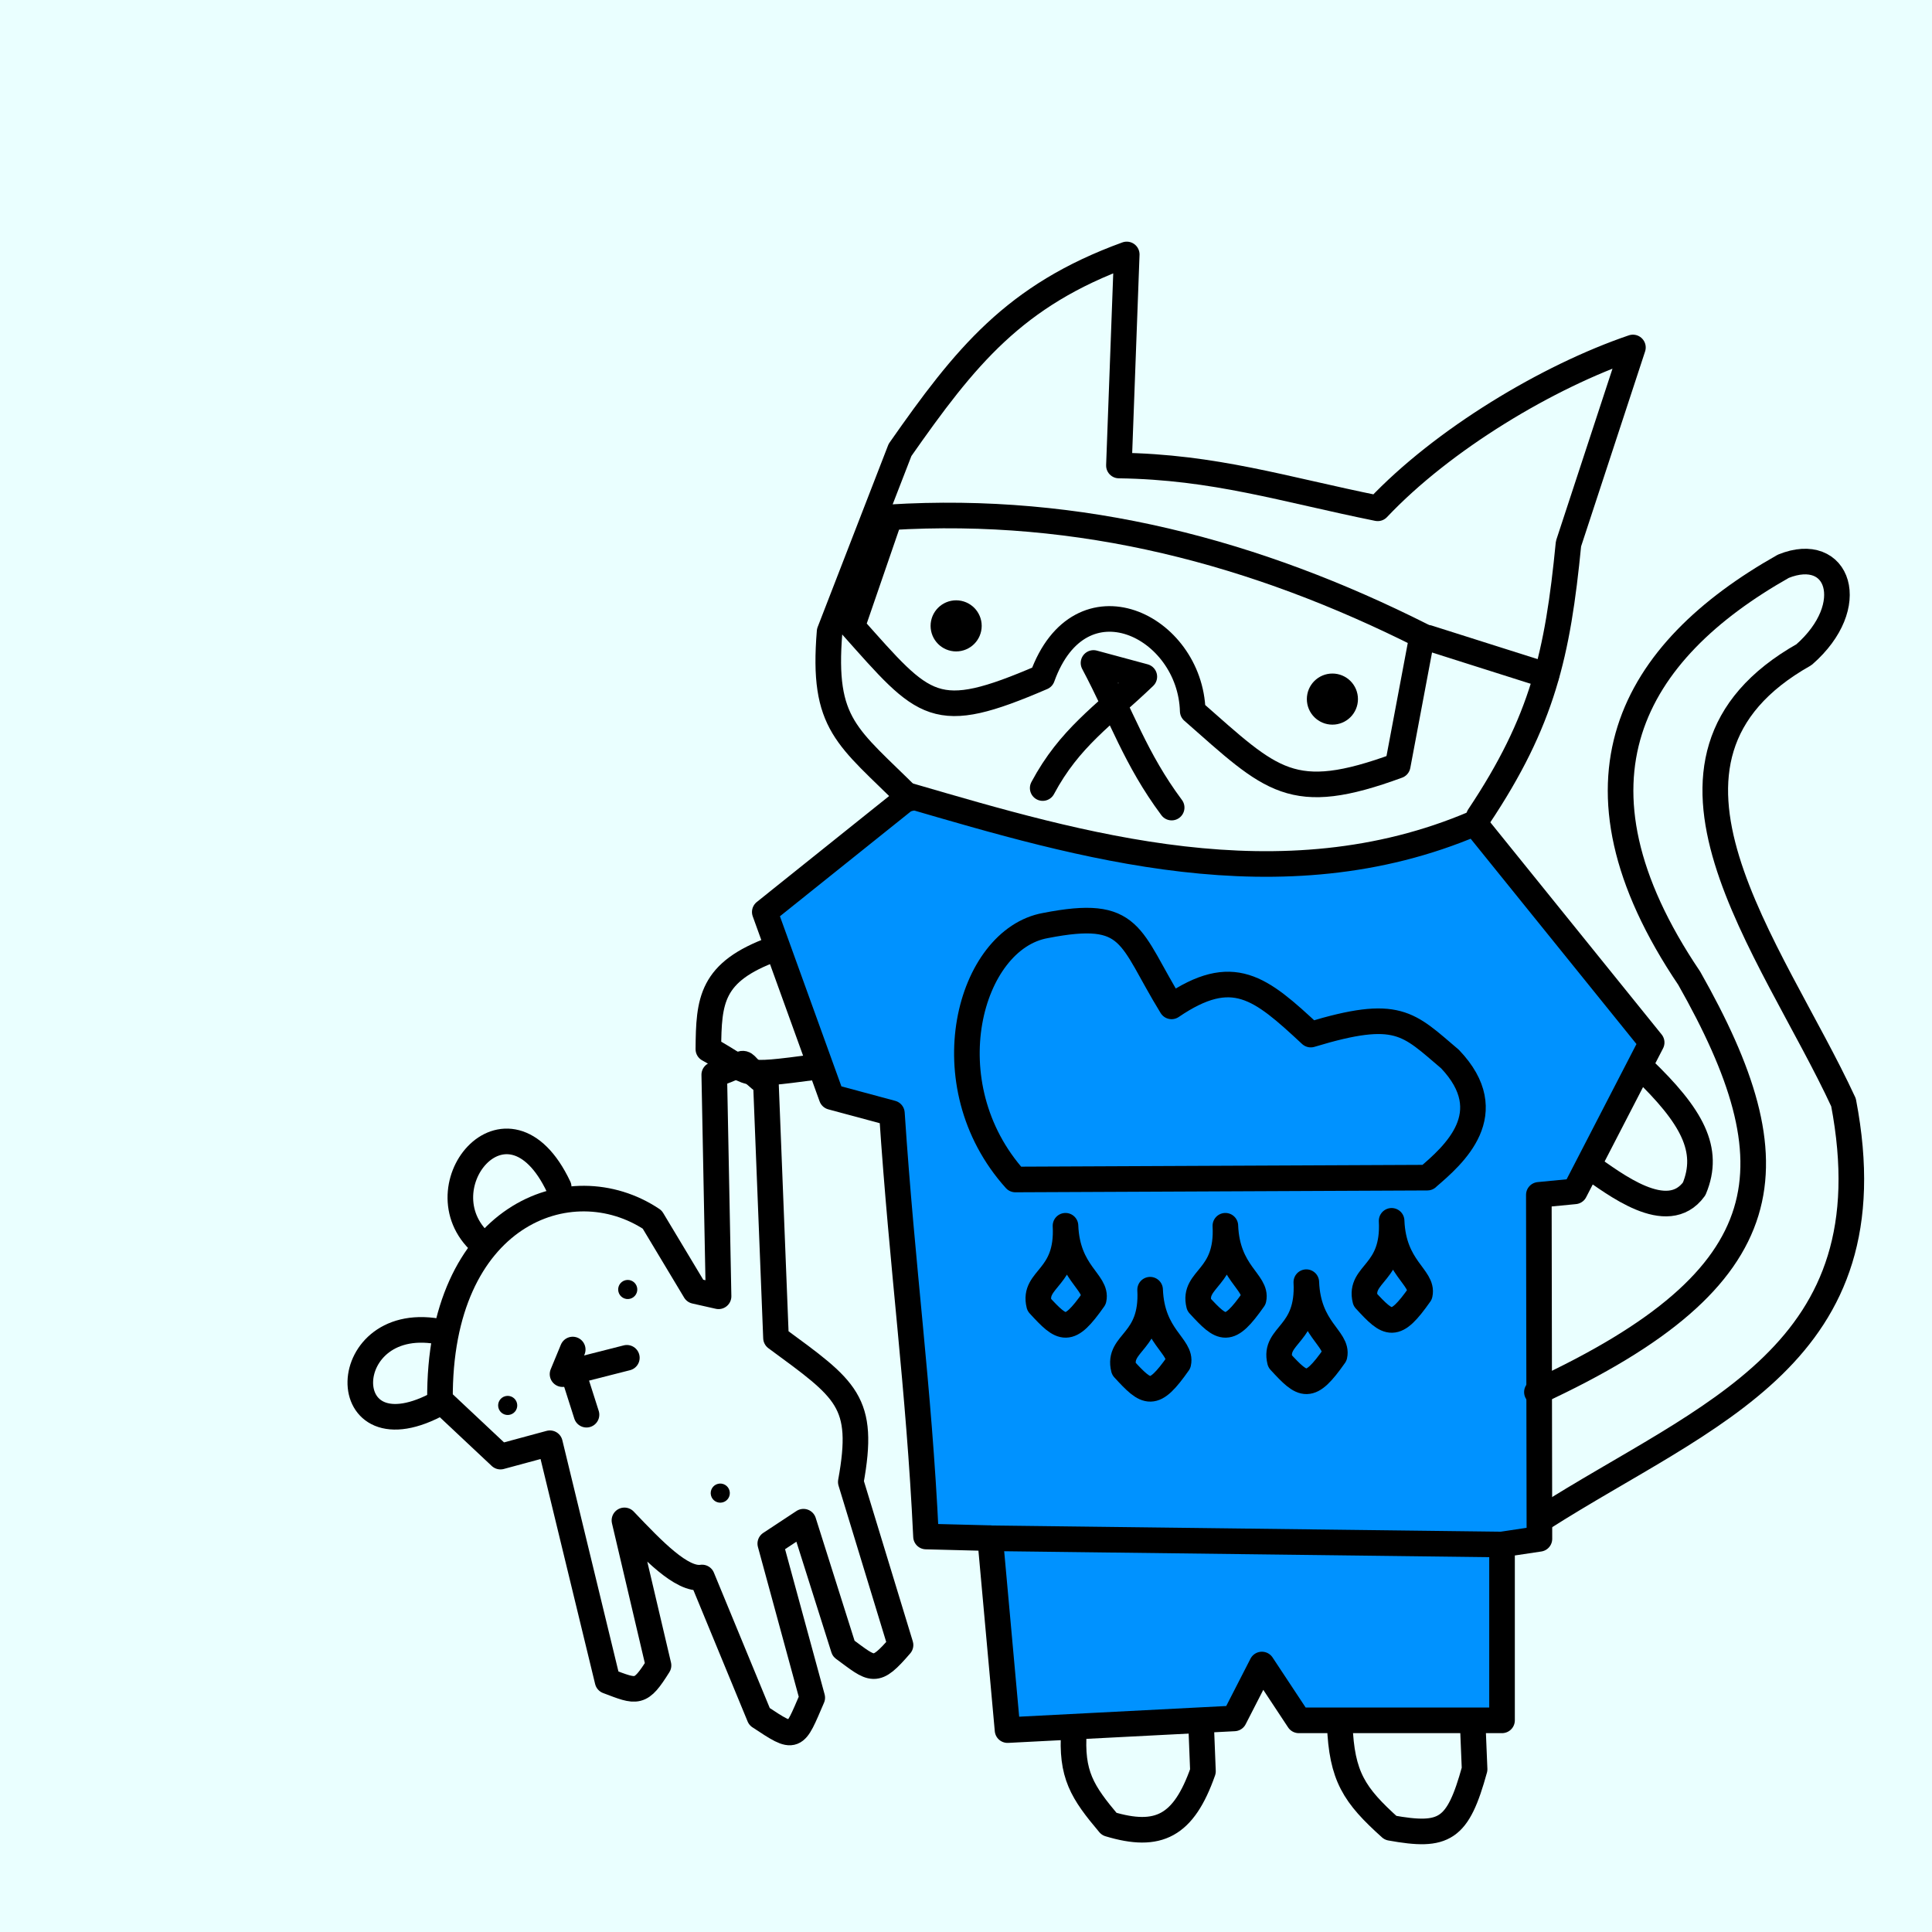
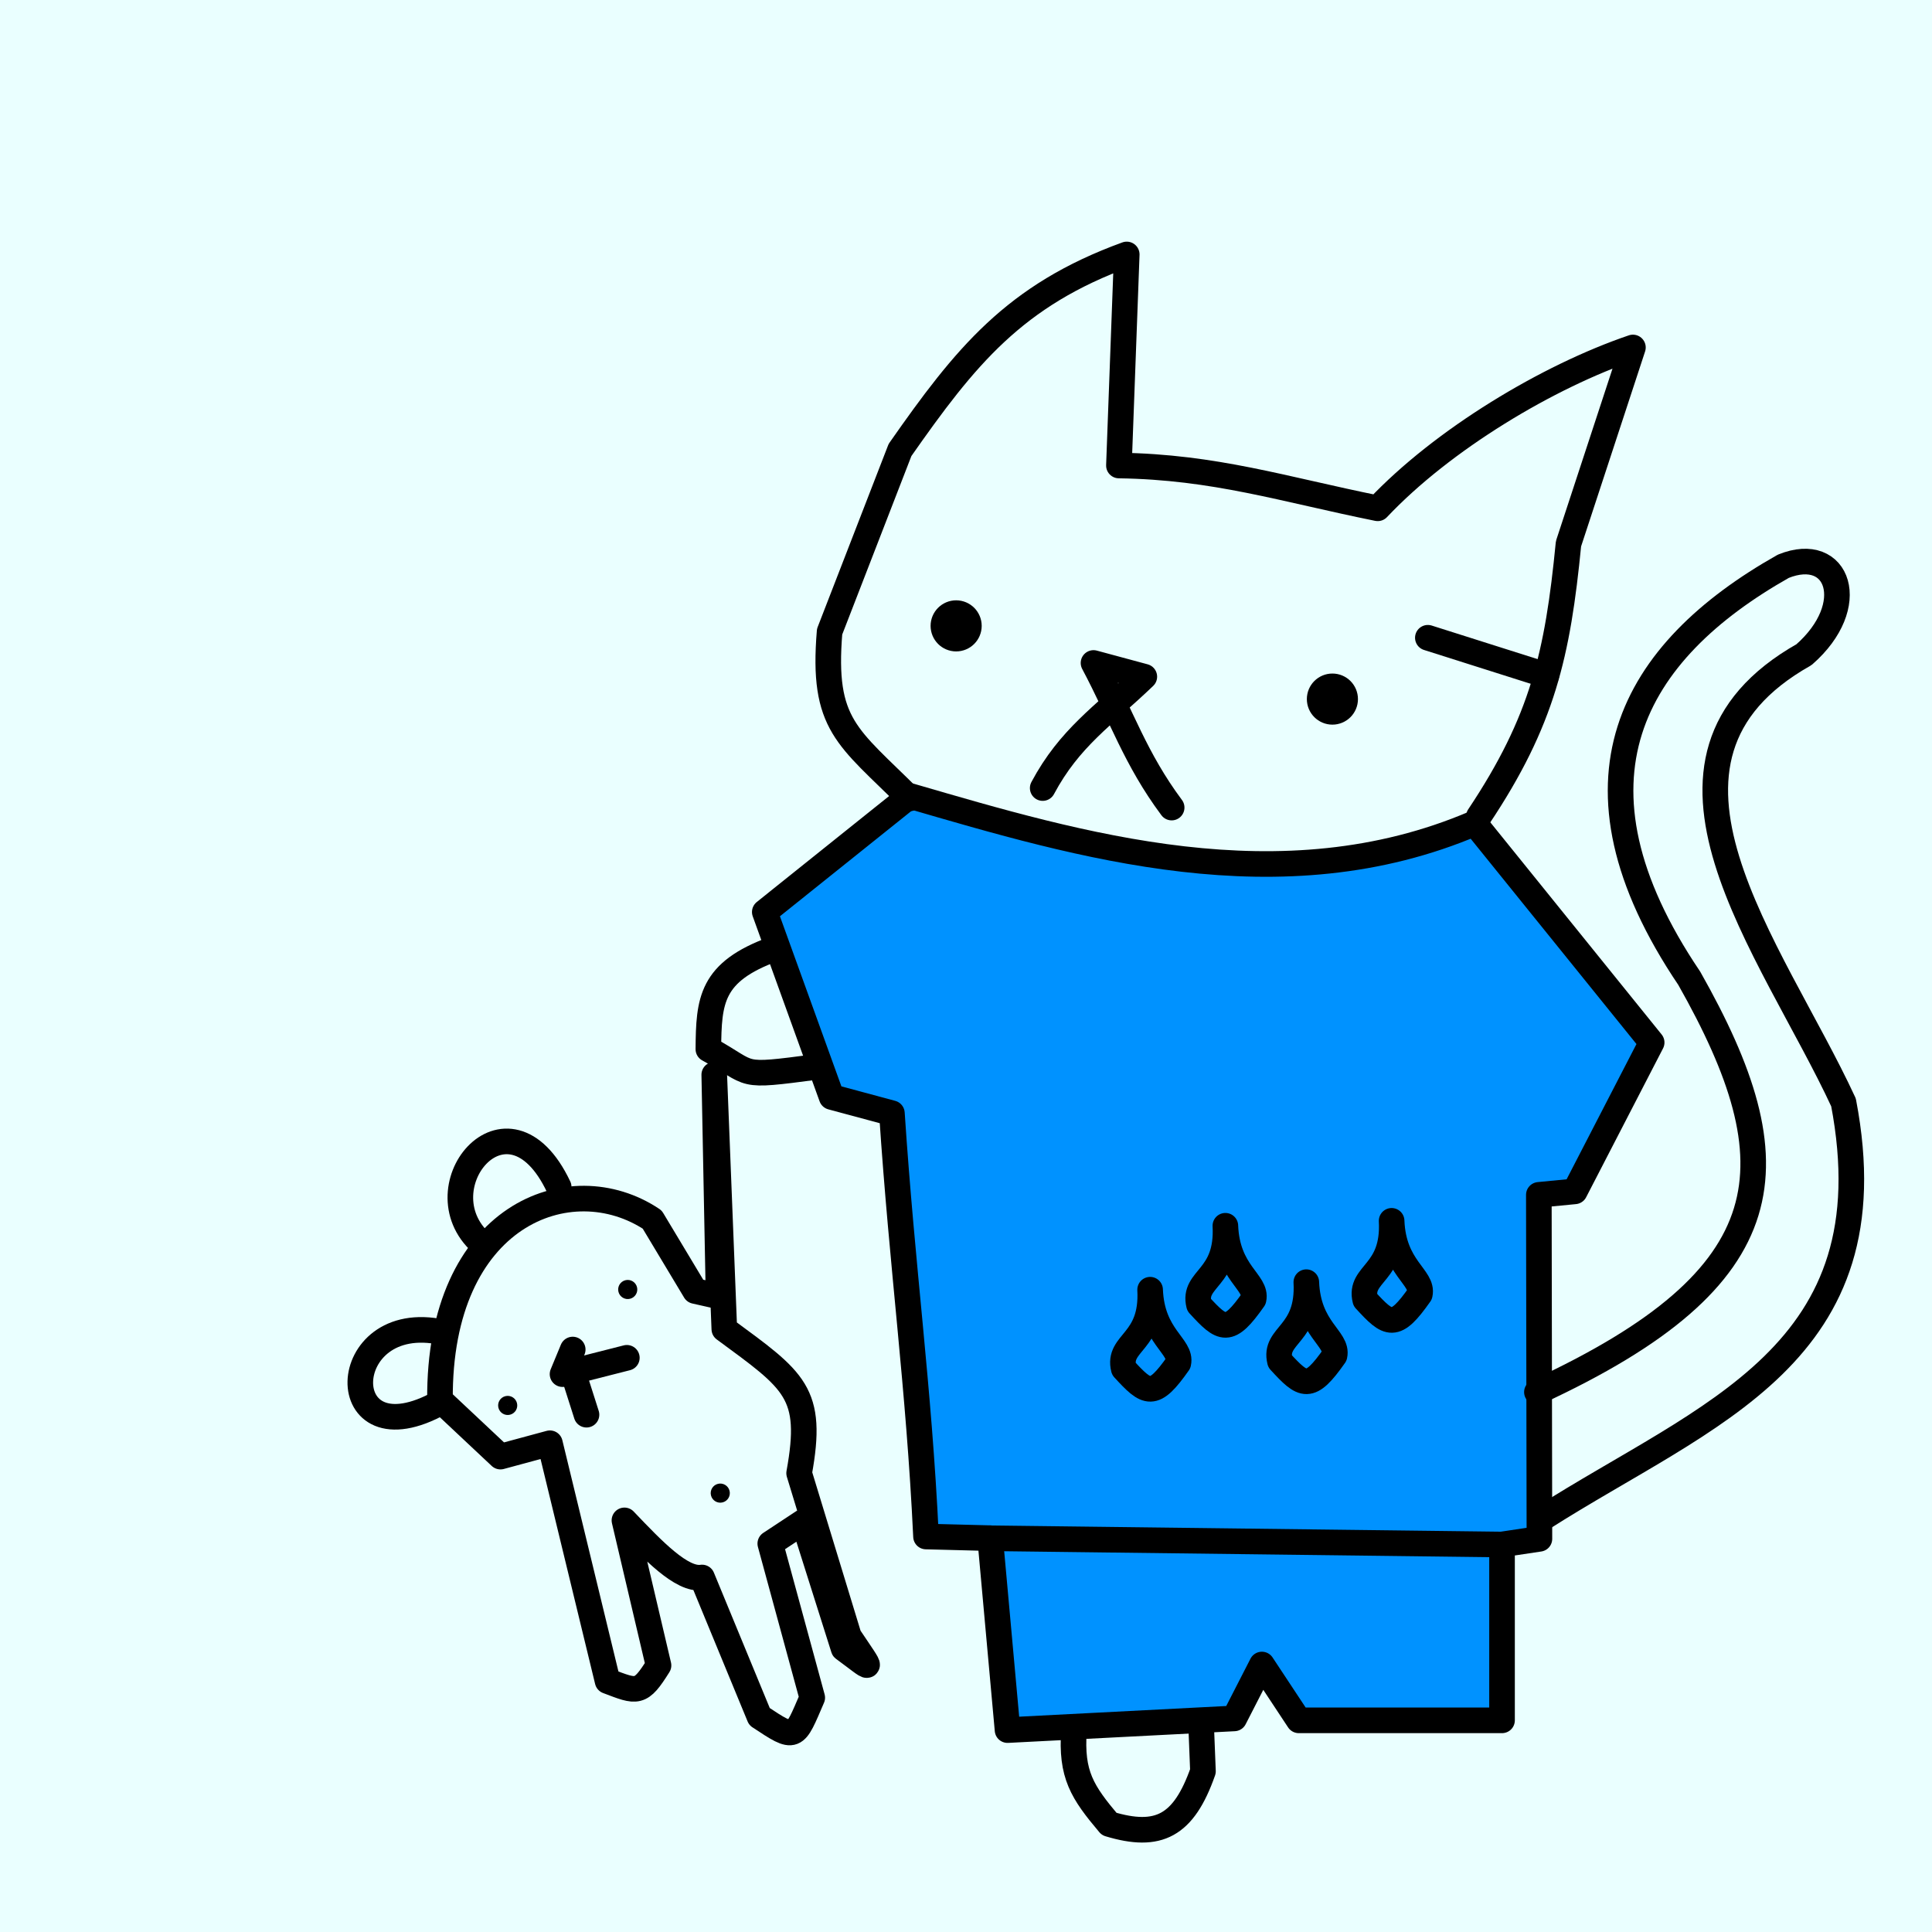
<svg xmlns="http://www.w3.org/2000/svg" xmlns:ns1="http://www.inkscape.org/namespaces/inkscape" xmlns:ns2="http://sodipodi.sourceforge.net/DTD/sodipodi-0.dtd" width="20mm" height="20mm" viewBox="0 0 20 20" version="1.1" id="0_svg8" ns1:version="1.2.1 (9c6d41e410, 2022-07-14)" ns2:docname="BackgroundMagicMonkeyBob.svg" xml:space="preserve">
  <defs id="0_defs2" />
  <ns2:namedview id="0_base" pagecolor="#ffffff" bordercolor="#666666" borderopacity="1.0" ns1:pageopacity="0.0" ns1:pageshadow="2" ns1:zoom="6.79" ns1:cx="89.322533" ns1:cy="56.111929" ns1:document-units="mm" ns1:current-layer="layer2" showgrid="0_false" ns1:window-width="1920" ns1:window-height="1057" ns1:window-x="-8" ns1:window-y="-8" ns1:window-maximized="1" ns1:showpageshadow="2" ns1:pagecheckerboard="false" ns1:deskcolor="#d1d1d1" />
  <g ns1:groupmode="layer" id="0_layer2" ns1:label="BackgroundPinkBunny">
    <rect style="display:inline;fill:#eaffff;fill-opacity:1;stroke:none;stroke-width:0.265;stroke-linecap:round;stroke-linejoin:round;stroke-opacity:0.412;paint-order:stroke fill markers" id="0_rect4821" width="20" height="20" x="0" y="0" />
  </g>
  <defs id="1_defs2" />
  <ns2:namedview id="1_base" pagecolor="#ffffff" bordercolor="#666666" borderopacity="1.0" ns1:pageopacity="0.0" ns1:pageshadow="2" ns1:zoom="6.79" ns1:cx="20.692194" ns1:cy="31.07511" ns1:document-units="mm" ns1:current-layer="svg8" showgrid="1_false" ns1:window-width="1920" ns1:window-height="1057" ns1:window-x="-8" ns1:window-y="-8" ns1:window-maximized="1" ns1:showpageshadow="2" ns1:pagecheckerboard="0" ns1:deskcolor="#d1d1d1" />
  <g ns1:groupmode="layer" id="1_layer45" ns1:label="Body" style="display:inline">
    <path style="fill:#0092ff;fill-opacity:1;stroke:#000000;stroke-width:0.265;stroke-linecap:round;stroke-linejoin:round;stroke-dasharray:none;stroke-opacity:1" d="m 15.93,12.369 0.372,-0.036 0.796,-1.541 L 15.265,8.522 C 13.262,9.378 11.17,8.749 9.418,8.239 l -1.501,1.202 0.692,1.915 0.624,0.168 c 0.108,1.629 0.279,2.822 0.353,4.382 l 0.664,0.017 0.18,1.987 2.347,-0.121 0.286,-0.558 0.382,0.578 2.104,-10e-7 v -1.821 l 0.387,-0.058 z" id="1_path12585" ns2:nodetypes="cccccccccccccccccc" />
    <path style="fill:none;stroke:#000000;stroke-width:0.265;stroke-linecap:round;stroke-linejoin:round;stroke-dasharray:none;stroke-opacity:1" d="m 11.118,17.911 c -0.033,0.46 0.085,0.64 0.364,0.971 0.511,0.154 0.771,0.022 0.971,-0.546 l -0.02,-0.506" id="1_path12589" ns2:nodetypes="cccc" />
-     <path style="fill:none;stroke:#000000;stroke-width:0.265;stroke-linecap:round;stroke-linejoin:round;stroke-dasharray:none;stroke-opacity:1" d="m 13.869,17.85 c 0.02,0.541 0.15,0.734 0.526,1.072 0.56,0.101 0.696,0.024 0.87,-0.607 l -0.02,-0.486" id="1_path12591" ns2:nodetypes="cccc" />
    <path style="fill:none;stroke:#000000;stroke-width:0.265;stroke-linecap:round;stroke-linejoin:round;stroke-dasharray:none;stroke-opacity:1" d="M 8.009,9.824 C 7.357,10.062 7.337,10.357 7.333,10.861 7.817,11.126 7.617,11.154 8.455,11.044" id="1_path12593" ns2:nodetypes="ccc" />
-     <path style="fill:none;stroke:#000000;stroke-width:0.265;stroke-linecap:round;stroke-linejoin:round;stroke-dasharray:none;stroke-opacity:1" d="m 16.997,11.056 c 0.521,0.499 0.71,0.846 0.541,1.251 -0.278,0.384 -0.831,-0.058 -1.094,-0.238" id="1_path12595" ns2:nodetypes="ccc" />
    <path style="fill:none;stroke:#000000;stroke-width:0.265;stroke-linecap:round;stroke-linejoin:round;stroke-dasharray:none;stroke-opacity:1" d="m 15.309,8.452 c 0.66,-0.99 0.816,-1.679 0.928,-2.823 L 16.904,3.597 C 16.024,3.896 14.935,4.549 14.262,5.262 13.283,5.064 12.576,4.833 11.583,4.819 l 0.081,-2.185 C 10.5,3.057 9.992,3.693 9.317,4.658 L 8.588,6.539 C 8.508,7.508 8.773,7.621 9.418,8.265" id="1_path12597" ns2:nodetypes="ccccccccc" />
    <path style="fill:none;stroke:#000000;stroke-width:0.265;stroke-linecap:round;stroke-linejoin:round;stroke-dasharray:none;stroke-opacity:1" d="M 12.129,8.36 C 11.753,7.855 11.614,7.417 11.32,6.863 l 0.526,0.142 c -0.425,0.407 -0.774,0.632 -1.052,1.153" id="1_path12599" ns2:nodetypes="cccc" />
    <path style="fill:none;stroke:#000000;stroke-width:0.265;stroke-linecap:round;stroke-linejoin:round;stroke-dasharray:none;stroke-opacity:1" d="m 10.248,15.924 5.322,0.065" id="1_path12681" ns2:nodetypes="cc" />
    <path style="fill:none;stroke:#000000;stroke-width:0.265px;stroke-linecap:round;stroke-linejoin:round;stroke-opacity:1" d="m 15.91,14.411 c 2.583,-1.195 2.669,-2.355 1.577,-4.284 -1.379,-2.043 -0.588,-3.383 0.974,-4.265 0.571,-0.231 0.797,0.405 0.214,0.915 -1.931,1.09 -0.333,3.034 0.409,4.635 0.5,2.616 -1.411,3.217 -3.116,4.304" id="1_path14208" ns2:nodetypes="cccccc" />
  </g>
  <defs id="2_defs2" />
  <ns2:namedview id="2_base" pagecolor="#ffffff" bordercolor="#666666" borderopacity="1.0" ns1:pageopacity="0.0" ns1:pageshadow="2" ns1:zoom="6.79" ns1:cx="20.83947" ns1:cy="31.07511" ns1:document-units="mm" ns1:current-layer="svg8" showgrid="2_false" ns1:window-width="1920" ns1:window-height="1057" ns1:window-x="-8" ns1:window-y="-8" ns1:window-maximized="1" ns1:showpageshadow="2" ns1:pagecheckerboard="0" ns1:deskcolor="#d1d1d1" />
  <defs id="3_defs2" />
  <ns2:namedview id="3_base" pagecolor="#ffffff" bordercolor="#666666" borderopacity="1.0" ns1:pageopacity="0.0" ns1:pageshadow="2" ns1:zoom="6.79" ns1:cx="20.692194" ns1:cy="31.07511" ns1:document-units="mm" ns1:current-layer="svg8" showgrid="3_false" ns1:window-width="1920" ns1:window-height="1057" ns1:window-x="-8" ns1:window-y="-8" ns1:window-maximized="1" ns1:showpageshadow="2" ns1:pagecheckerboard="0" ns1:deskcolor="#d1d1d1" />
  <g ns1:groupmode="layer" id="3_layer6" ns1:label="cloudshirt" style="display:inline">
-     <path style="fill:none;stroke:#000000;stroke-width:0.265px;stroke-linecap:round;stroke-linejoin:round;stroke-opacity:1" d="m 14.776,12.191 -4.265,0.019 c -0.889,-0.988 -0.478,-2.489 0.312,-2.629 0.911,-0.178 0.86,0.114 1.305,0.837 0.635,-0.432 0.917,-0.196 1.441,0.292 0.904,-0.274 1.006,-0.115 1.441,0.253 0.535,0.562 0.04,0.993 -0.234,1.227 z" id="3_path14026" ns2:nodetypes="ccccccc" />
    <path style="fill:none;stroke:#000000;stroke-width:0.265px;stroke-linecap:round;stroke-linejoin:round;stroke-opacity:1" d="m 14.406,12.639 c 0.019,0.487 0.331,0.584 0.292,0.759 -0.258,0.367 -0.322,0.323 -0.565,0.058 -0.069,-0.276 0.302,-0.269 0.273,-0.818 z" id="3_path14028" ns2:nodetypes="cccc" />
    <path style="fill:none;stroke:#000000;stroke-width:0.265px;stroke-linecap:round;stroke-linejoin:round;stroke-opacity:1" d="m 12.685,12.69 c 0.019,0.487 0.331,0.584 0.292,0.759 -0.258,0.367 -0.322,0.323 -0.565,0.058 -0.069,-0.276 0.302,-0.269 0.273,-0.818 z" id="3_path14028-0" ns2:nodetypes="cccc" />
    <path style="fill:none;stroke:#000000;stroke-width:0.265px;stroke-linecap:round;stroke-linejoin:round;stroke-opacity:1" d="m 11.906,13.352 c 0.019,0.487 0.331,0.584 0.292,0.759 -0.258,0.367 -0.322,0.323 -0.565,0.058 -0.069,-0.276 0.302,-0.269 0.273,-0.818 z" id="3_path14028-4" ns2:nodetypes="cccc" />
    <path style="fill:none;stroke:#000000;stroke-width:0.265px;stroke-linecap:round;stroke-linejoin:round;stroke-opacity:1" d="m 13.523,13.274 c 0.019,0.487 0.331,0.584 0.292,0.759 -0.258,0.367 -0.322,0.323 -0.565,0.058 -0.069,-0.276 0.302,-0.269 0.273,-0.818 z" id="3_path14028-7" ns2:nodetypes="cccc" />
-     <path style="fill:none;stroke:#000000;stroke-width:0.265px;stroke-linecap:round;stroke-linejoin:round;stroke-opacity:1" d="m 11.03,12.69 c 0.019,0.487 0.331,0.584 0.292,0.759 -0.258,0.367 -0.322,0.323 -0.565,0.058 -0.069,-0.276 0.302,-0.269 0.273,-0.818 z" id="3_path14028-2" ns2:nodetypes="cccc" />
  </g>
  <defs id="4_defs2" />
  <ns2:namedview id="4_base" pagecolor="#ffffff" bordercolor="#666666" borderopacity="1.0" ns1:pageopacity="0.0" ns1:pageshadow="2" ns1:zoom="6.79" ns1:cx="20.692194" ns1:cy="31.07511" ns1:document-units="mm" ns1:current-layer="layer2" showgrid="4_false" ns1:window-width="1920" ns1:window-height="1057" ns1:window-x="-8" ns1:window-y="-8" ns1:window-maximized="1" ns1:showpageshadow="2" ns1:pagecheckerboard="0" ns1:deskcolor="#d1d1d1" />
  <g ns1:groupmode="layer" id="4_layer2" ns1:label="teddy" style="display:inline" transform="rotate(-14.266,7.715,10.14)">
-     <path style="fill:none;stroke:#000000;stroke-width:0.265px;stroke-linecap:round;stroke-linejoin:round;stroke-opacity:1" d="m 6.639,13.25 0.522,-2.234 c 0.475,-0.038 0.217,-0.13 0.496,0.22 l -0.548,2.578 c 0.575,0.7 0.737,0.863 0.383,1.636 l 0.083,1.763 C 7.241,17.447 7.236,17.396 6.995,17.103 L 6.916,15.728 6.527,15.863 6.555,17.516 c -0.288,0.374 -0.273,0.391 -0.578,0.055 L 5.756,16.029 C 5.545,16.008 5.334,15.633 5.123,15.258 L 5.095,16.8 C 4.838,17.045 4.816,17.018 4.544,16.827 L 4.572,14.294 4.042,14.302 3.58,13.578 C 4.038,11.716 5.488,11.553 6.169,12.311 l 0.248,0.826 z" id="4_path13532" ns2:nodetypes="ccccccccccccccccccccc" />
+     <path style="fill:none;stroke:#000000;stroke-width:0.265px;stroke-linecap:round;stroke-linejoin:round;stroke-opacity:1" d="m 6.639,13.25 0.522,-2.234 l -0.548,2.578 c 0.575,0.7 0.737,0.863 0.383,1.636 l 0.083,1.763 C 7.241,17.447 7.236,17.396 6.995,17.103 L 6.916,15.728 6.527,15.863 6.555,17.516 c -0.288,0.374 -0.273,0.391 -0.578,0.055 L 5.756,16.029 C 5.545,16.008 5.334,15.633 5.123,15.258 L 5.095,16.8 C 4.838,17.045 4.816,17.018 4.544,16.827 L 4.572,14.294 4.042,14.302 3.58,13.578 C 4.038,11.716 5.488,11.553 6.169,12.311 l 0.248,0.826 z" id="4_path13532" ns2:nodetypes="ccccccccccccccccccccc" />
    <path style="fill:none;stroke:#000000;stroke-width:0.265px;stroke-linecap:round;stroke-linejoin:round;stroke-opacity:1" d="M 3.58,13.605 C 2.328,13.94 2.759,12.399 3.778,12.907" id="4_path13536" ns2:nodetypes="cc" />
    <path style="fill:none;stroke:#000000;stroke-width:0.265px;stroke-linecap:round;stroke-linejoin:round;stroke-opacity:1" d="M 4.419,12.145 C 3.881,11.428 5.076,10.523 5.314,11.745" id="4_path13538" ns2:nodetypes="cc" />
    <path style="fill:none;stroke:#000000;stroke-width:0.265px;stroke-linecap:round;stroke-linejoin:round;stroke-opacity:1" d="M 5.04,13.412 4.875,13.633" id="4_path13540-2" />
    <path style="fill:none;stroke:#000000;stroke-width:0.265px;stroke-linecap:round;stroke-linejoin:round;stroke-opacity:1" d="m 5.012,14.101 -0.028,-0.468 h 0.578" id="4_path13594" />
    <circle style="fill:none;fill-opacity:1;stroke:#000000;stroke-width:0.1;stroke-linecap:round;stroke-linejoin:round;stroke-dasharray:none;stroke-opacity:1" id="4_path13752-7" cx="4.245" cy="13.807" r="0.049" />
    <circle style="fill:none;fill-opacity:1;stroke:#000000;stroke-width:0.1;stroke-linecap:round;stroke-linejoin:round;stroke-dasharray:none;stroke-opacity:1" id="4_path13752-9" cx="5.745" cy="12.95" r="0.049" />
    <circle style="fill:none;fill-opacity:1;stroke:#000000;stroke-width:0.1;stroke-linecap:round;stroke-linejoin:round;stroke-dasharray:none;stroke-opacity:1" id="4_path13752-2" cx="6.154" cy="15.229" r="0.049" />
  </g>
  <defs id="5_defs2" />
  <ns2:namedview id="5_base" pagecolor="#ffffff" bordercolor="#666666" borderopacity="1.0" ns1:pageopacity="0.0" ns1:pageshadow="2" ns1:zoom="6.79" ns1:cx="20.692194" ns1:cy="31.07511" ns1:document-units="mm" ns1:current-layer="svg8" showgrid="5_false" ns1:window-width="1920" ns1:window-height="1057" ns1:window-x="-8" ns1:window-y="-8" ns1:window-maximized="1" ns1:showpageshadow="2" ns1:pagecheckerboard="0" ns1:deskcolor="#d1d1d1" />
  <g ns1:groupmode="layer" id="5_layer8" ns1:label="glasses" style="display:inline">
-     <path style="fill:none;stroke:#000000;stroke-width:0.265px;stroke-linecap:round;stroke-linejoin:round;stroke-opacity:1" d="m 9.211,5.355 c 1.977,-0.122 3.794,0.363 5.511,1.227 L 14.469,7.926 C 13.368,8.33 13.171,8.085 12.347,7.361 12.322,6.475 11.182,5.919 10.789,7.011 9.67,7.493 9.579,7.334 8.822,6.485 Z" id="5_path14221" ns2:nodetypes="ccccccc" />
    <path style="fill:none;stroke:#000000;stroke-width:0.265px;stroke-linecap:round;stroke-linejoin:round;stroke-opacity:1" d="M 14.781,6.602 16.008,6.991" id="5_path14223" />
    <circle style="display:inline;fill:none;stroke:#000000;stroke-width:0.265;stroke-linecap:round;stroke-linejoin:round;stroke-dasharray:none;stroke-opacity:1" id="5_path12653-09" cx="9.853" cy="6.489" r="0.132" transform="translate(0.045,-0.01)" />
    <circle style="display:inline;fill:none;stroke:#000000;stroke-width:0.265;stroke-linecap:round;stroke-linejoin:round;stroke-dasharray:none;stroke-opacity:1" id="5_path12653-0-7" cx="13.748" cy="7.247" r="0.132" transform="translate(0.045,-0.01)" />
  </g>
</svg>